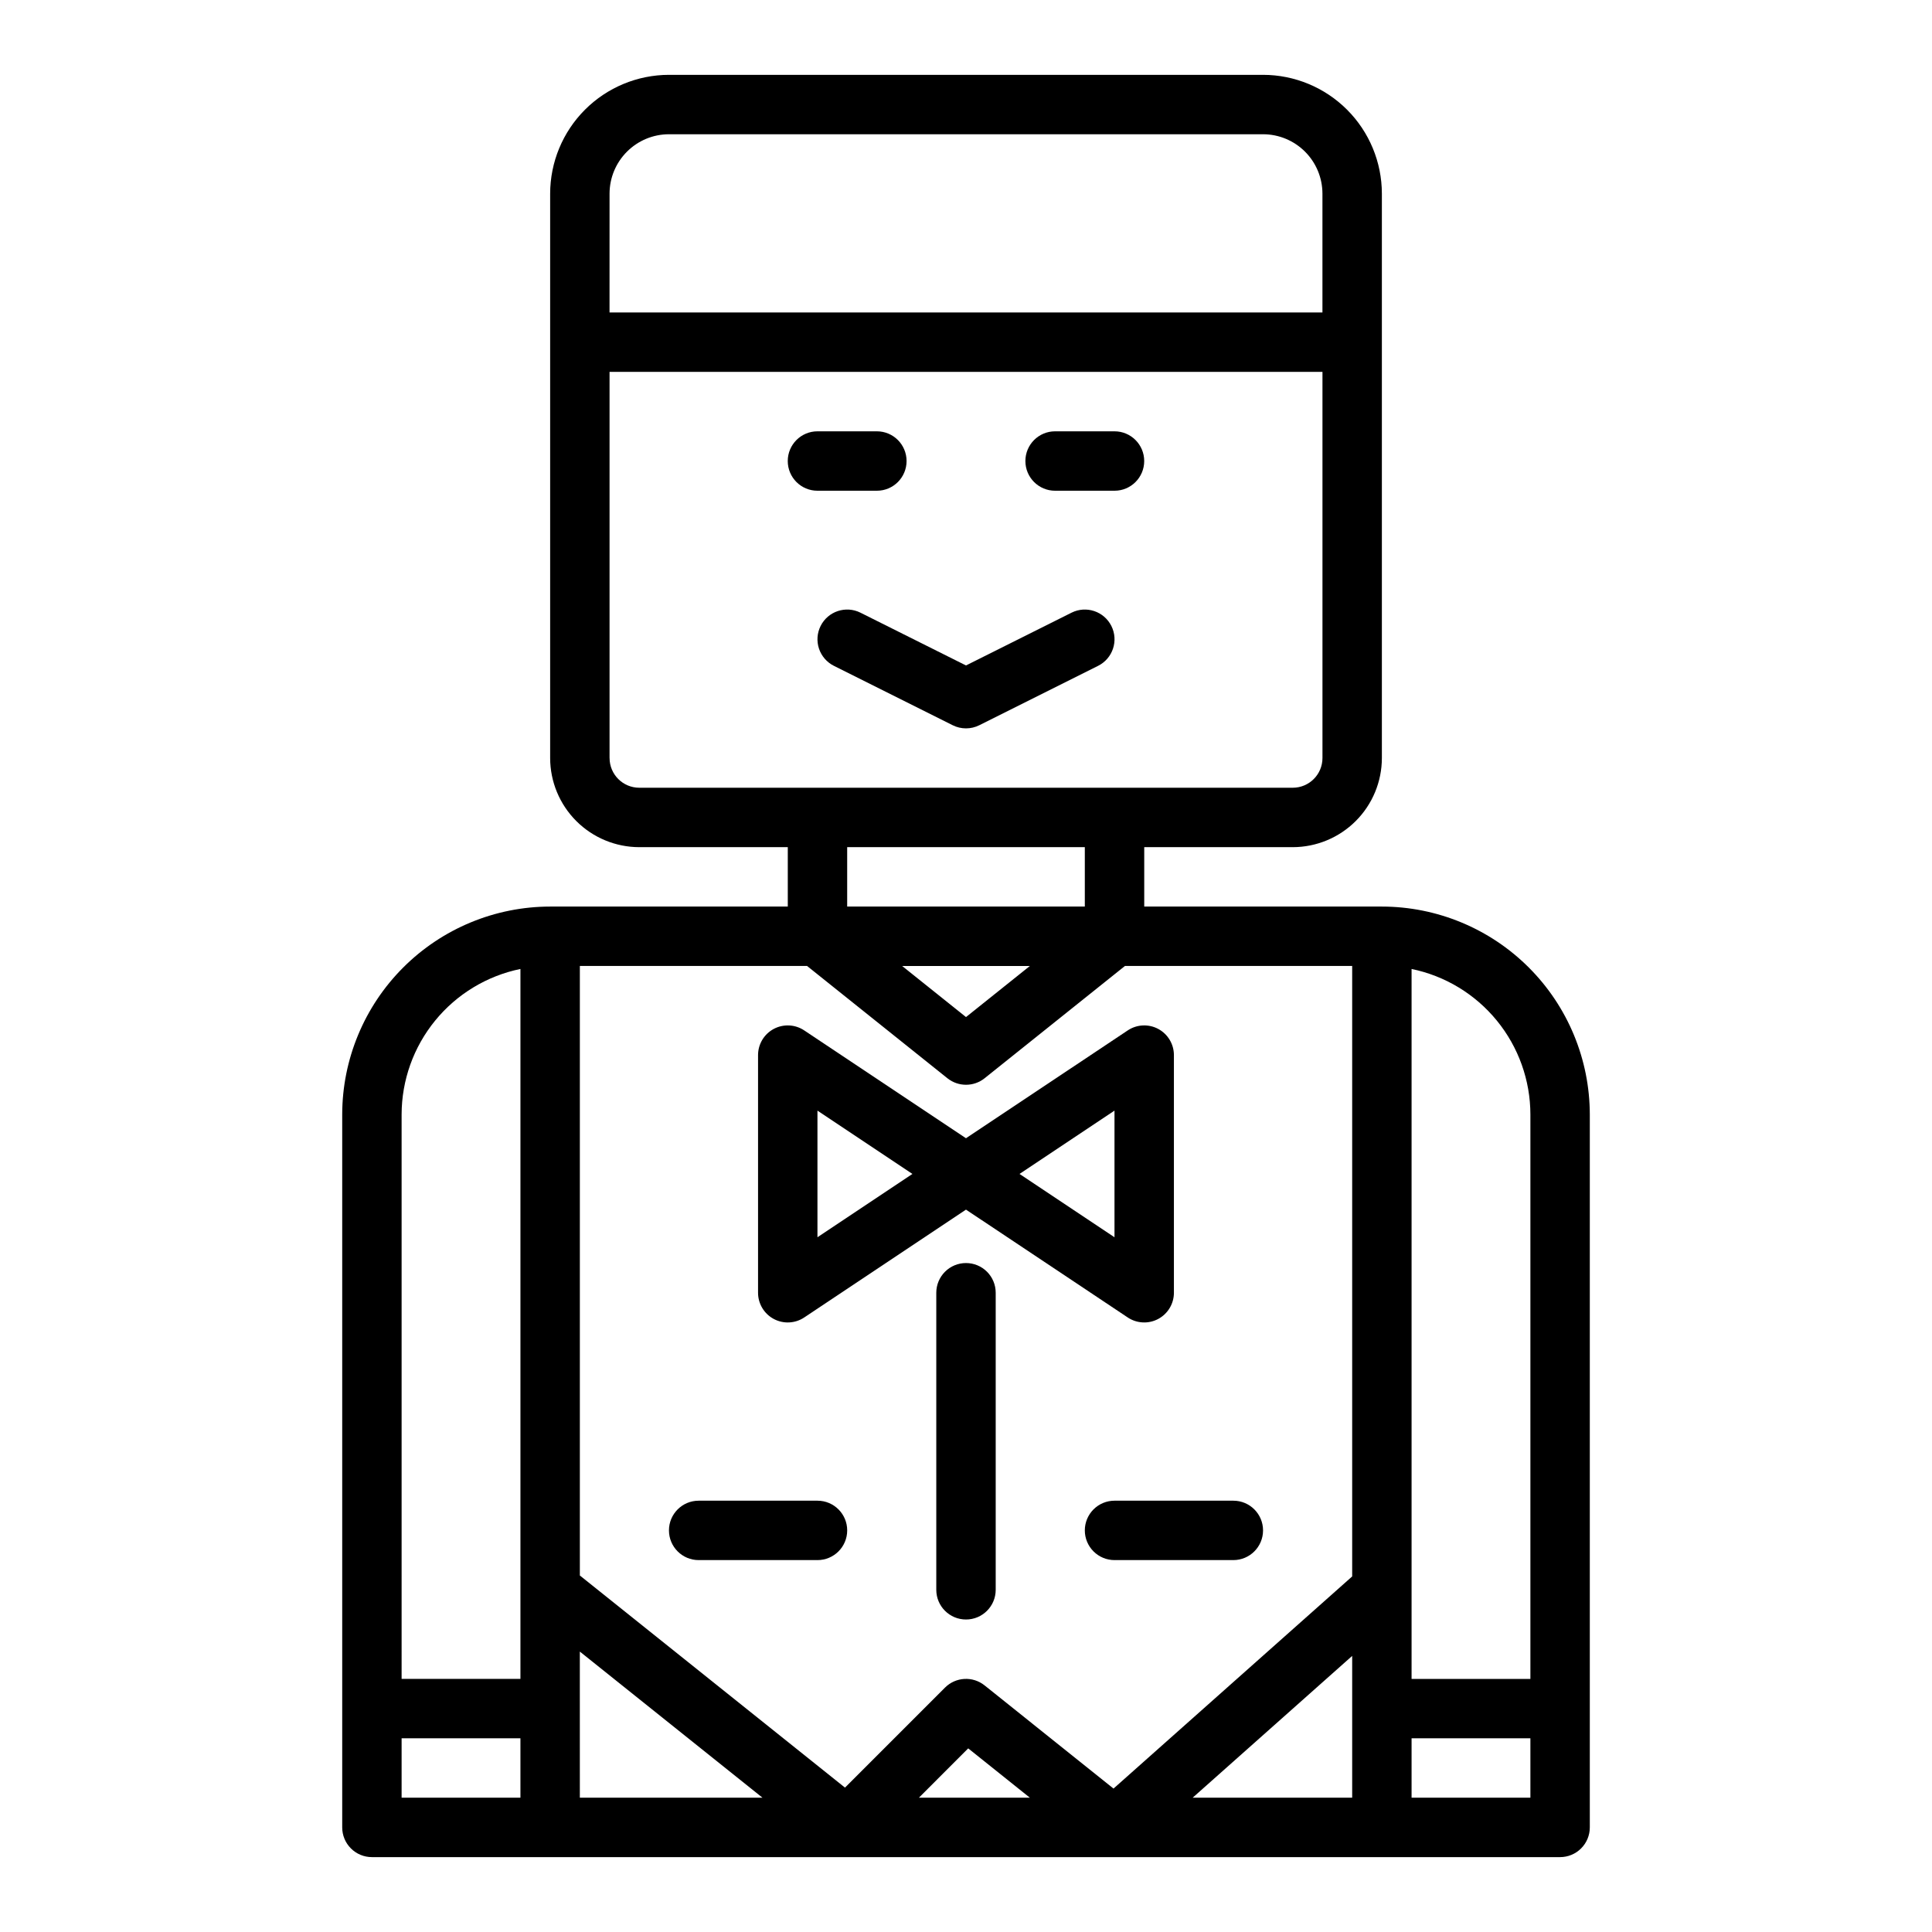
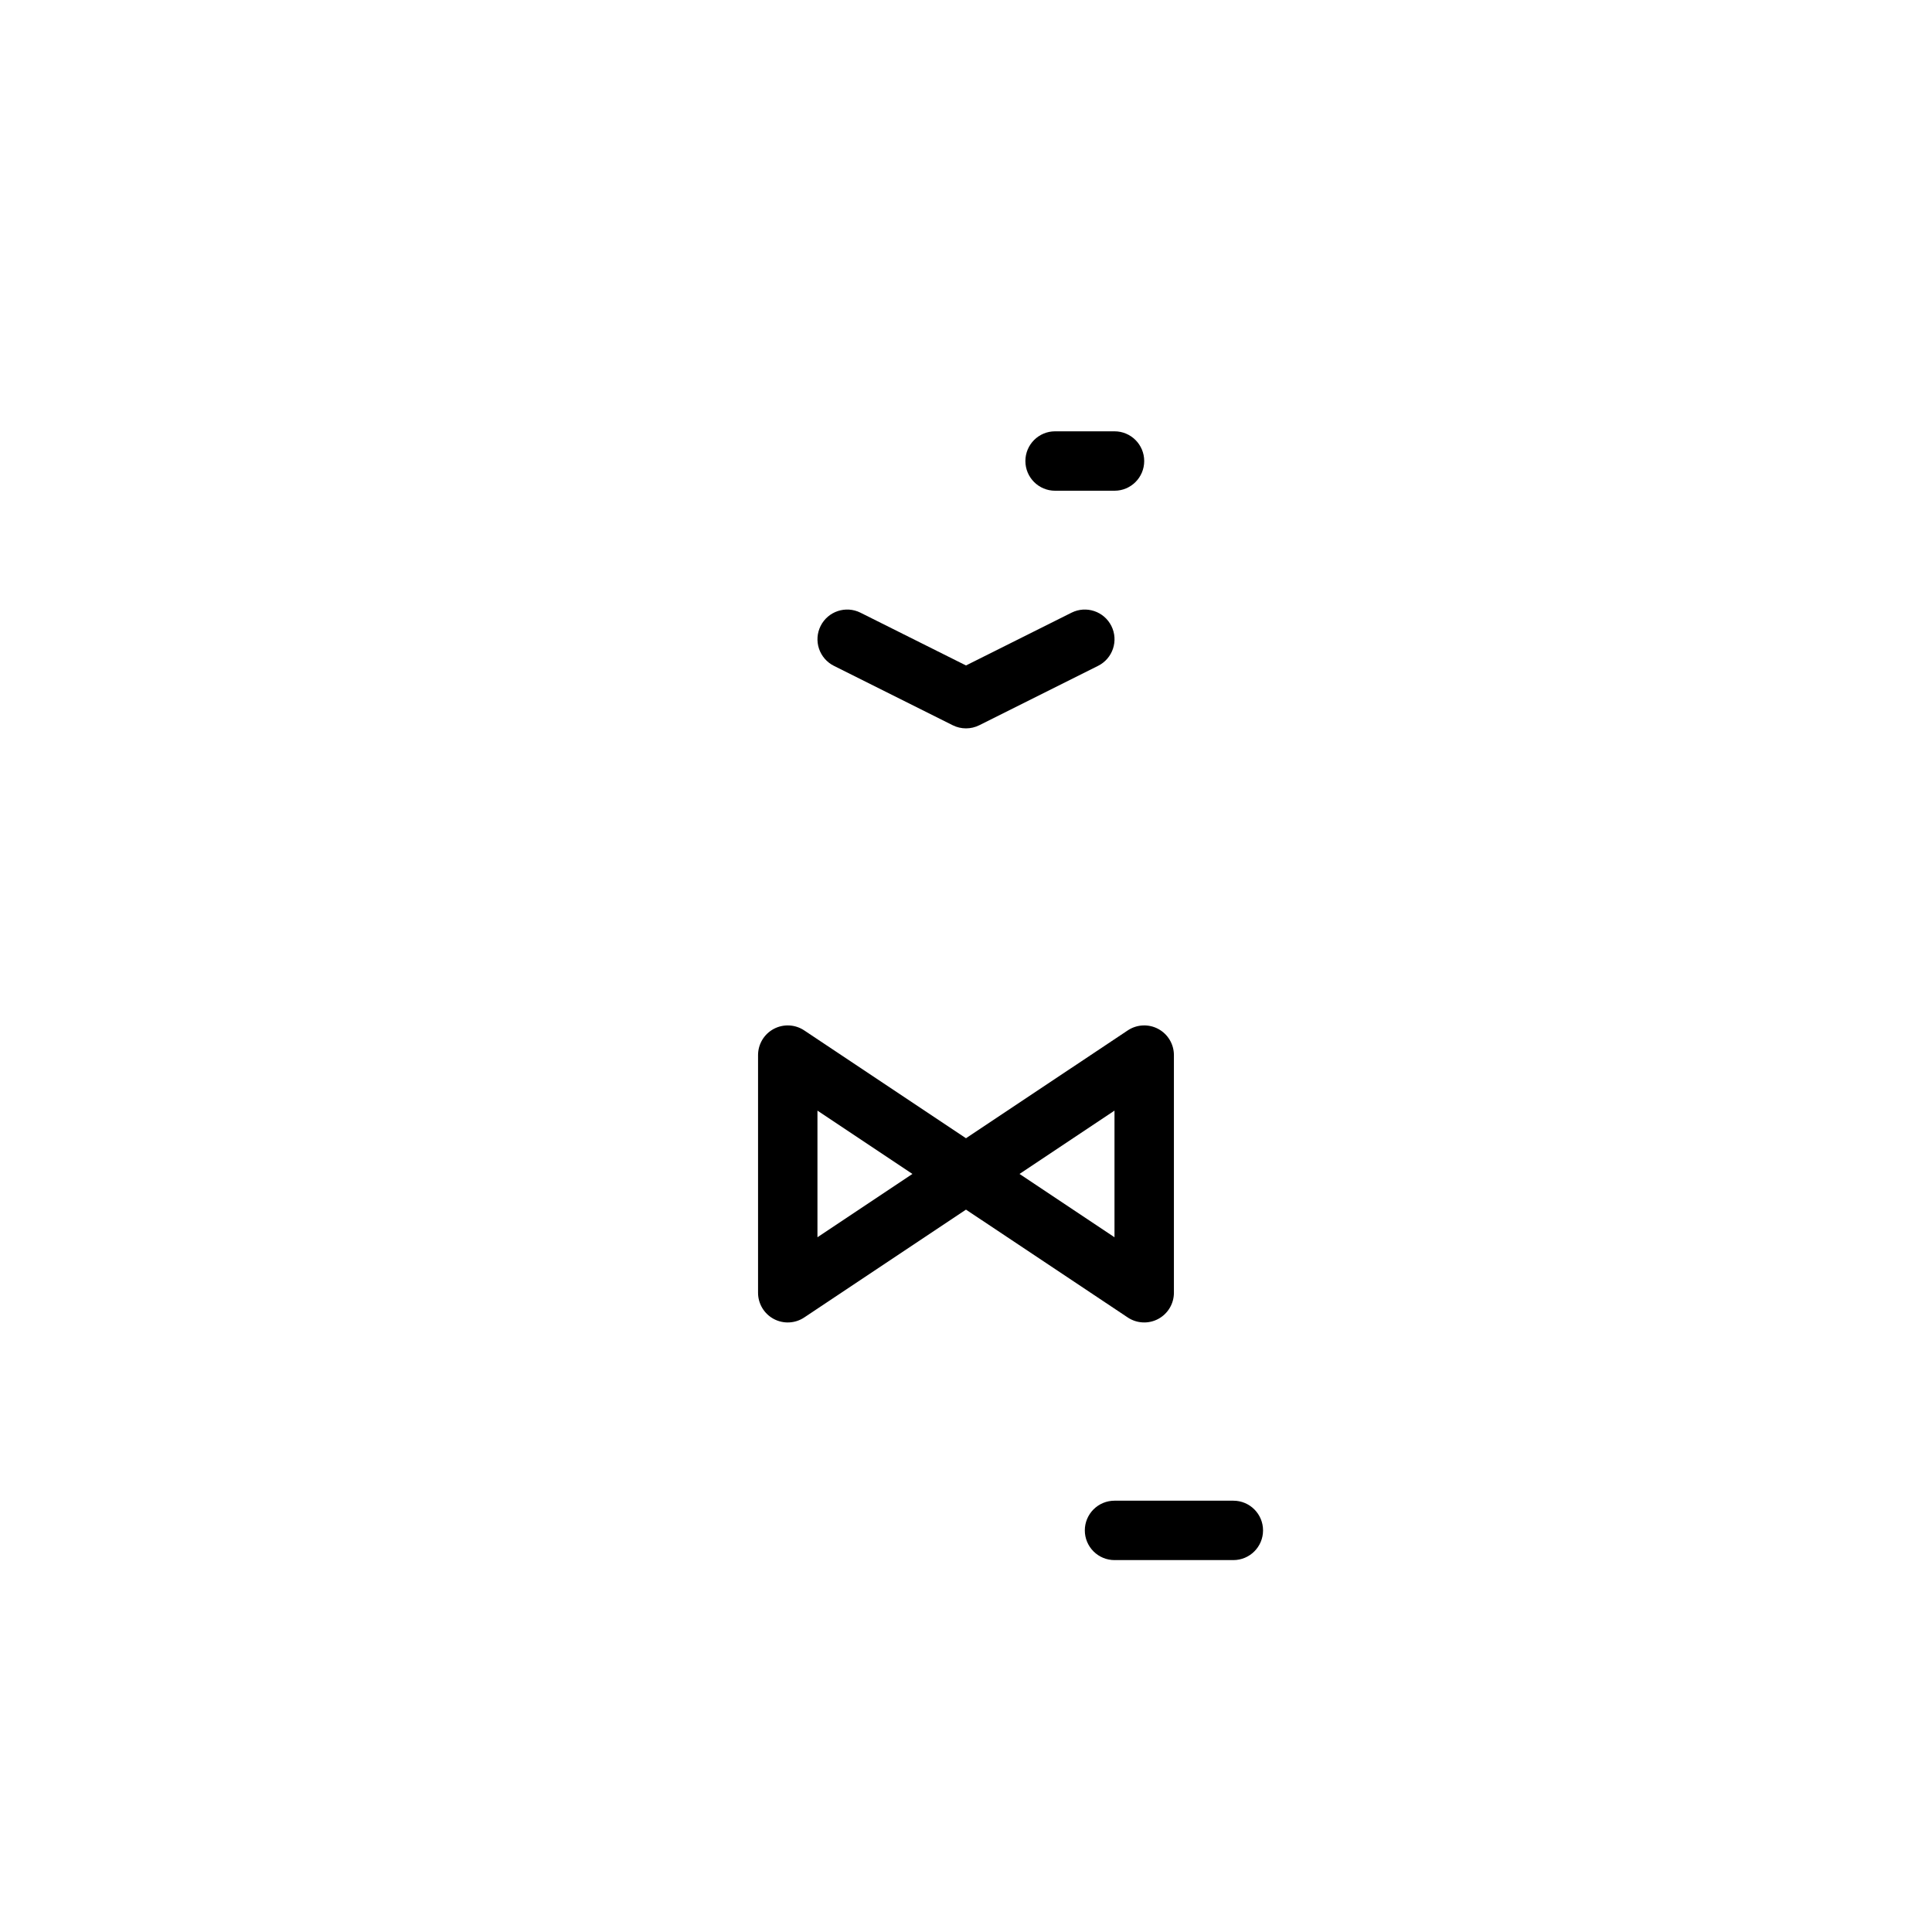
<svg xmlns="http://www.w3.org/2000/svg" fill="#000000" width="800px" height="800px" version="1.1" viewBox="144 144 512 512">
  <g>
-     <path d="m376.38 274.05c4.348 0 7.871-3.523 7.871-7.871 0-4.348-3.523-7.875-7.871-7.875h-15.746c-4.348 0-7.871 3.527-7.871 7.875 0 4.348 3.523 7.871 7.871 7.871z" />
    <path d="m423.61 274.05h15.746c4.348 0 7.871-3.523 7.871-7.871 0-4.348-3.523-7.875-7.871-7.875h-15.746c-4.348 0-7.871 3.527-7.871 7.875 0 4.348 3.523 7.871 7.871 7.871z" />
    <path d="m357.13 417.07c-2.414-1.613-5.519-1.762-8.082-0.395-2.559 1.371-4.156 4.039-4.156 6.941v62.977c0 2.902 1.598 5.57 4.156 6.941 2.562 1.371 5.668 1.219 8.082-0.391l42.867-28.578 42.867 28.578h-0.004c2.418 1.609 5.523 1.762 8.082 0.391 2.559-1.371 4.156-4.039 4.156-6.941v-62.977c0-2.902-1.598-5.57-4.156-6.941-2.559-1.367-5.664-1.219-8.082 0.395l-42.863 28.574zm3.504 54.816v-33.562l25.172 16.781zm78.719-33.562v33.562l-25.168-16.781z" />
-     <path d="m289.79 384.25c-14.609 0.016-28.613 5.828-38.945 16.16-10.328 10.328-16.141 24.336-16.156 38.945v188.93c0 2.086 0.828 4.09 2.305 5.566 1.477 1.477 3.477 2.305 5.566 2.305h314.88c2.09 0 4.094-0.828 5.566-2.305 1.477-1.477 2.309-3.481 2.309-5.566v-188.93c-0.02-14.609-5.828-28.617-16.16-38.945-10.328-10.332-24.336-16.145-38.945-16.16h-62.977v-15.742h39.359c6.262-0.008 12.266-2.5 16.691-6.926 4.43-4.426 6.918-10.43 6.926-16.691v-149.57c-0.008-8.348-3.328-16.352-9.234-22.254-5.902-5.902-13.906-9.223-22.254-9.234h-157.44c-8.348 0.012-16.352 3.332-22.254 9.234-5.902 5.902-9.223 13.906-9.234 22.254v149.57c0.008 6.262 2.5 12.266 6.926 16.691 4.426 4.426 10.43 6.918 16.691 6.926h39.359v15.742zm-39.359 55.105c0.012-9.07 3.152-17.859 8.887-24.883 5.734-7.027 13.719-11.859 22.602-13.688v188.14h-31.488zm0 165.31h31.488v15.742h-31.488zm47.23-22.98 48.406 38.723h-48.402zm204.68 38.723h-42.273l42.273-37.574zm-114.82 0 13.066-13.07 16.336 13.07zm162.05 0h-31.488v-15.742h31.488zm0-181.05v149.57h-31.488v-188.14c8.883 1.828 16.867 6.66 22.602 13.688 5.738 7.023 8.875 15.812 8.887 24.883zm-47.23 122.41-63.246 56.219-34.176-27.344c-3.133-2.504-7.644-2.25-10.48 0.586l-26.508 26.508-70.262-56.215v-161.53h60.215l37.203 29.766c2.879 2.289 6.957 2.289 9.832 0l37.203-29.766h60.219zm-119.26-161.77h33.84l-16.918 13.535zm-77.543-204.68c0.004-4.172 1.664-8.176 4.617-11.125 2.949-2.953 6.953-4.613 11.125-4.617h157.44c4.176 0.004 8.176 1.664 11.129 4.617 2.949 2.949 4.609 6.953 4.613 11.125v31.488h-188.93zm0 149.57v-102.34h188.93v102.34c-0.004 4.344-3.523 7.867-7.871 7.871h-173.18c-4.348-0.004-7.867-3.523-7.871-7.871zm125.95 23.617v15.742h-62.977v-15.742z" />
-     <path d="m400 478.72c-2.09 0-4.094 0.828-5.566 2.305-1.477 1.477-2.309 3.481-2.309 5.566v78.723c0 4.348 3.527 7.871 7.875 7.871s7.871-3.523 7.871-7.871v-78.723c0-2.086-0.828-4.09-2.305-5.566-1.477-1.477-3.481-2.305-5.566-2.305z" />
    <path d="m431.49 549.57c-0.004 2.09 0.828 4.09 2.305 5.566 1.477 1.477 3.477 2.305 5.566 2.305h31.488c4.348 0 7.871-3.523 7.871-7.871s-3.523-7.871-7.871-7.871h-31.488c-2.09 0-4.09 0.828-5.566 2.305-1.477 1.477-2.309 3.481-2.305 5.566z" />
-     <path d="m360.64 541.7h-31.488c-4.348 0-7.871 3.523-7.871 7.871s3.523 7.871 7.871 7.871h31.488c4.348 0 7.875-3.523 7.875-7.871s-3.527-7.871-7.875-7.871z" />
    <path d="m361.47 309.89c-0.934 1.867-1.09 4.027-0.43 6.008 0.66 1.98 2.082 3.621 3.949 4.555l31.488 15.742c2.219 1.109 4.828 1.109 7.043 0l31.488-15.742c3.891-1.945 5.465-6.676 3.519-10.562-1.945-3.891-6.672-5.465-10.562-3.523l-27.965 13.984-27.969-13.984c-3.891-1.941-8.617-0.367-10.562 3.523z" />
  </g>
</svg>